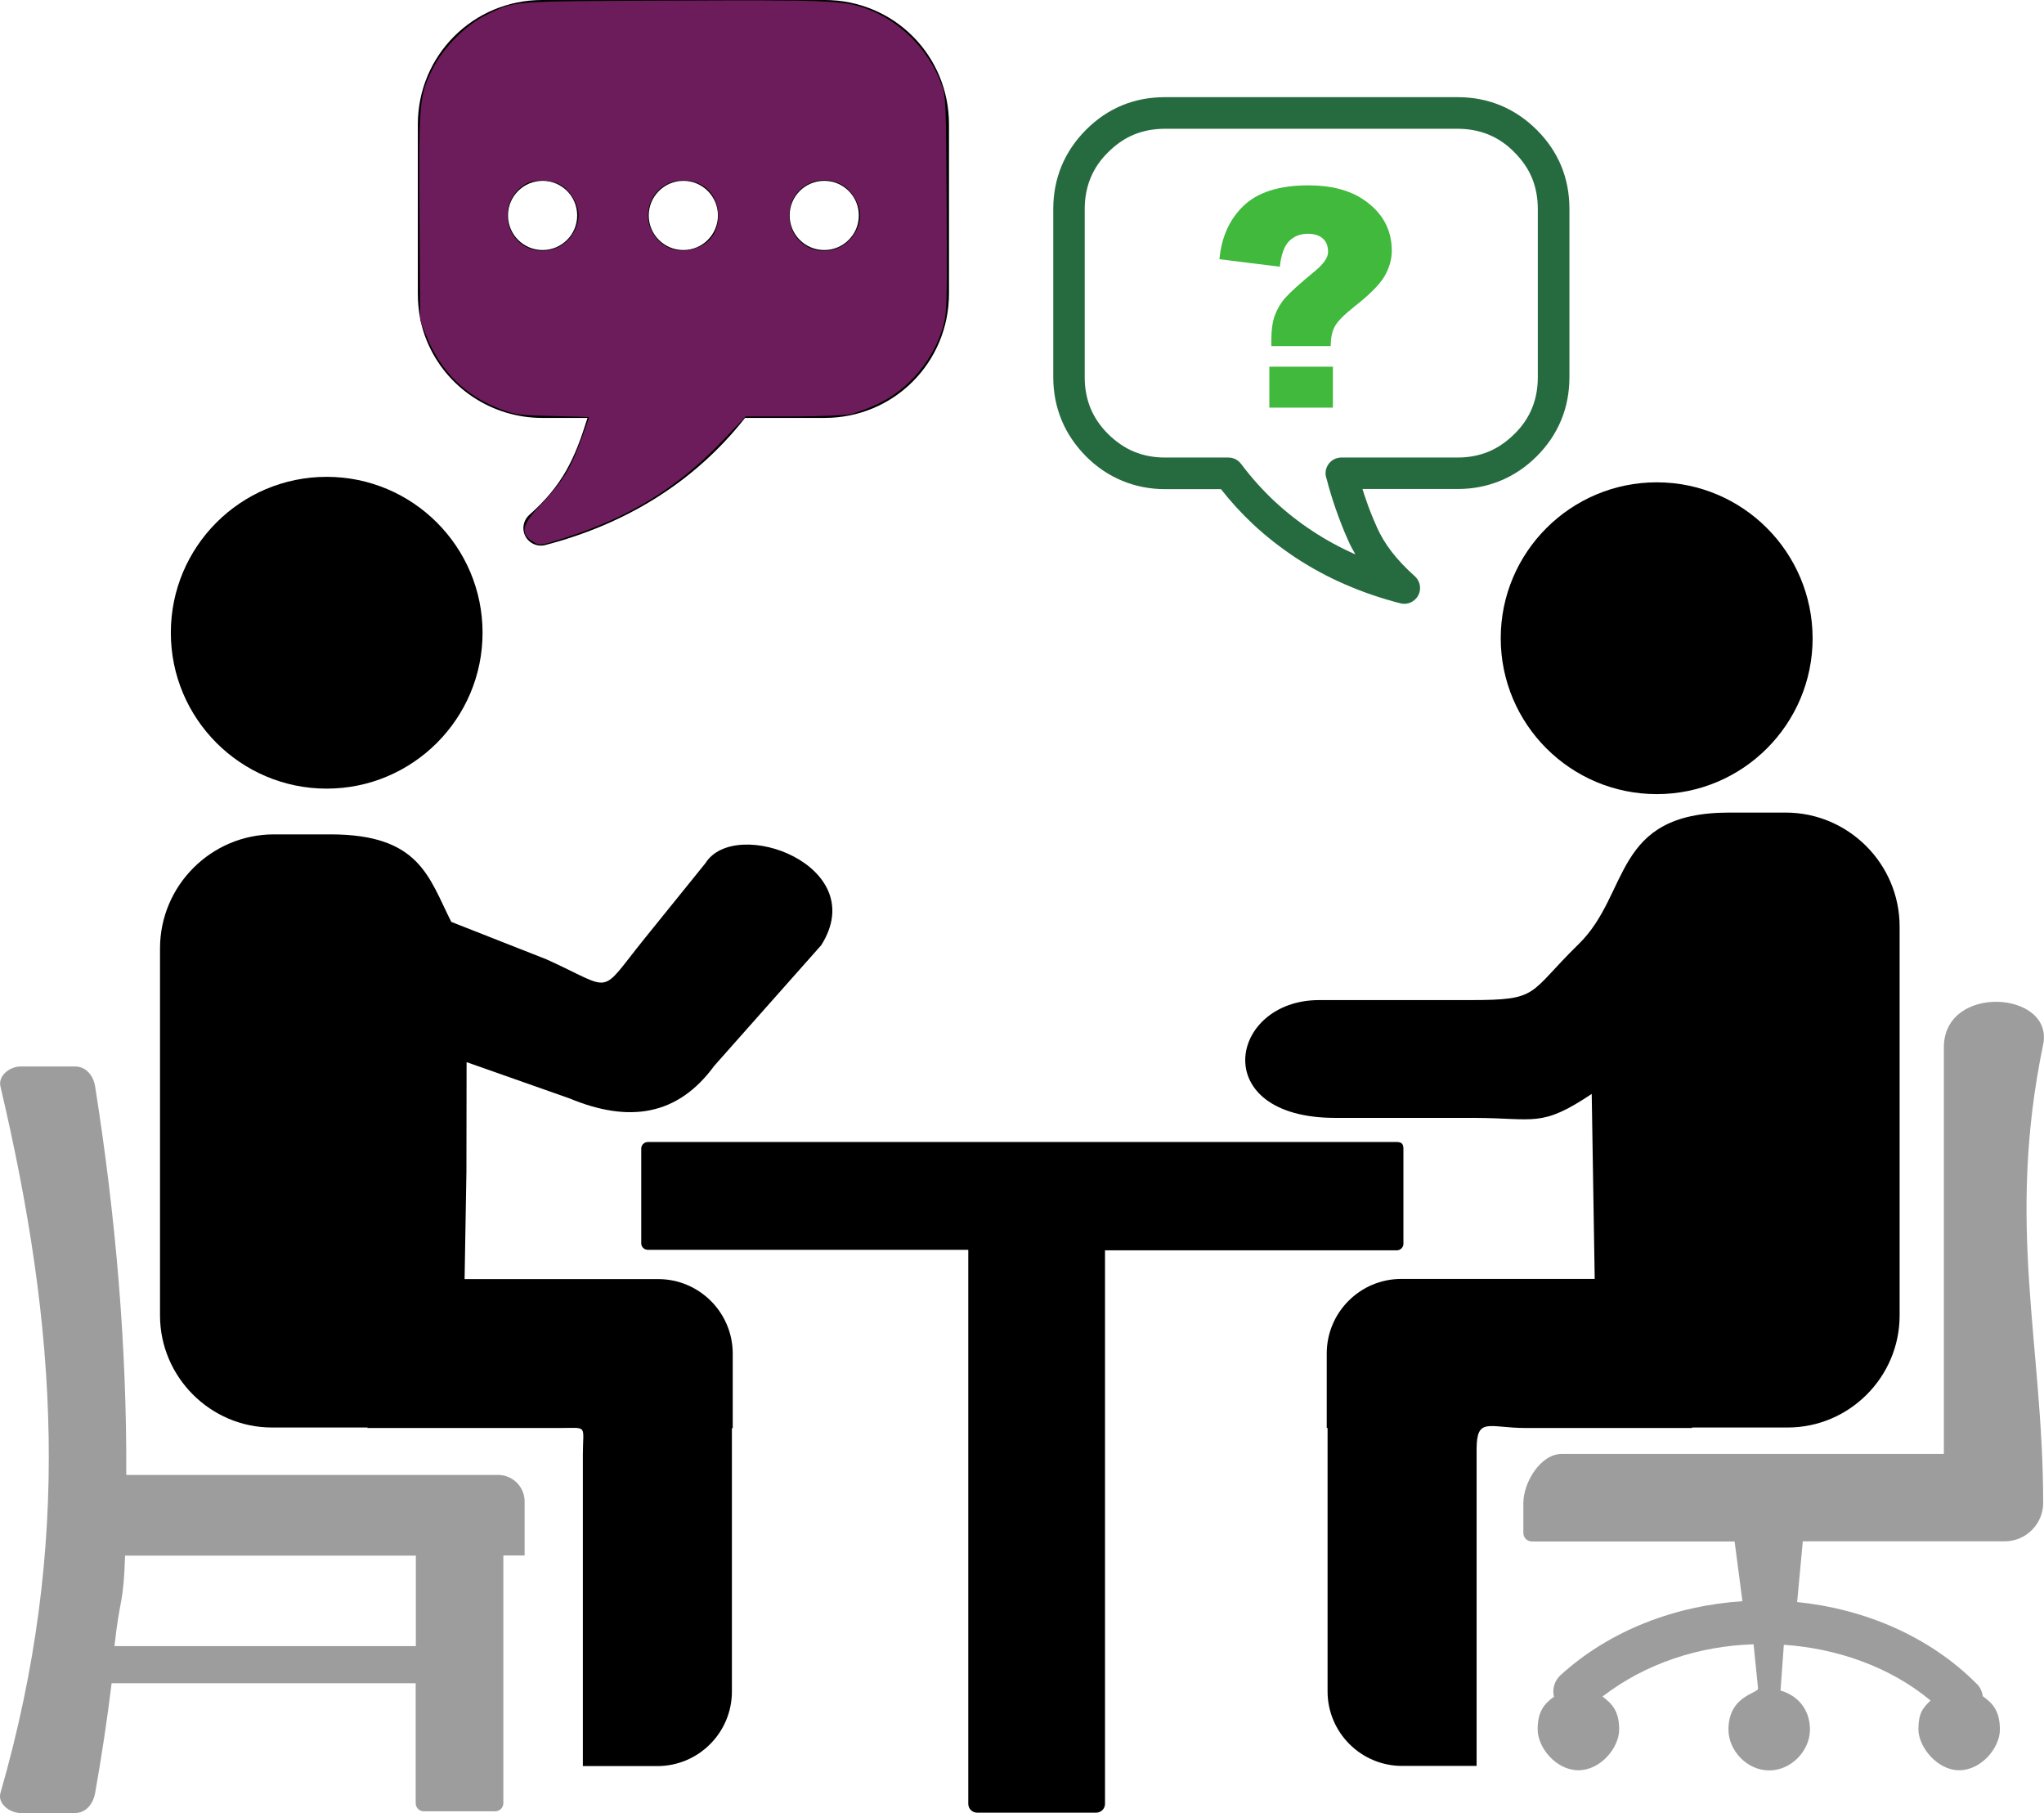
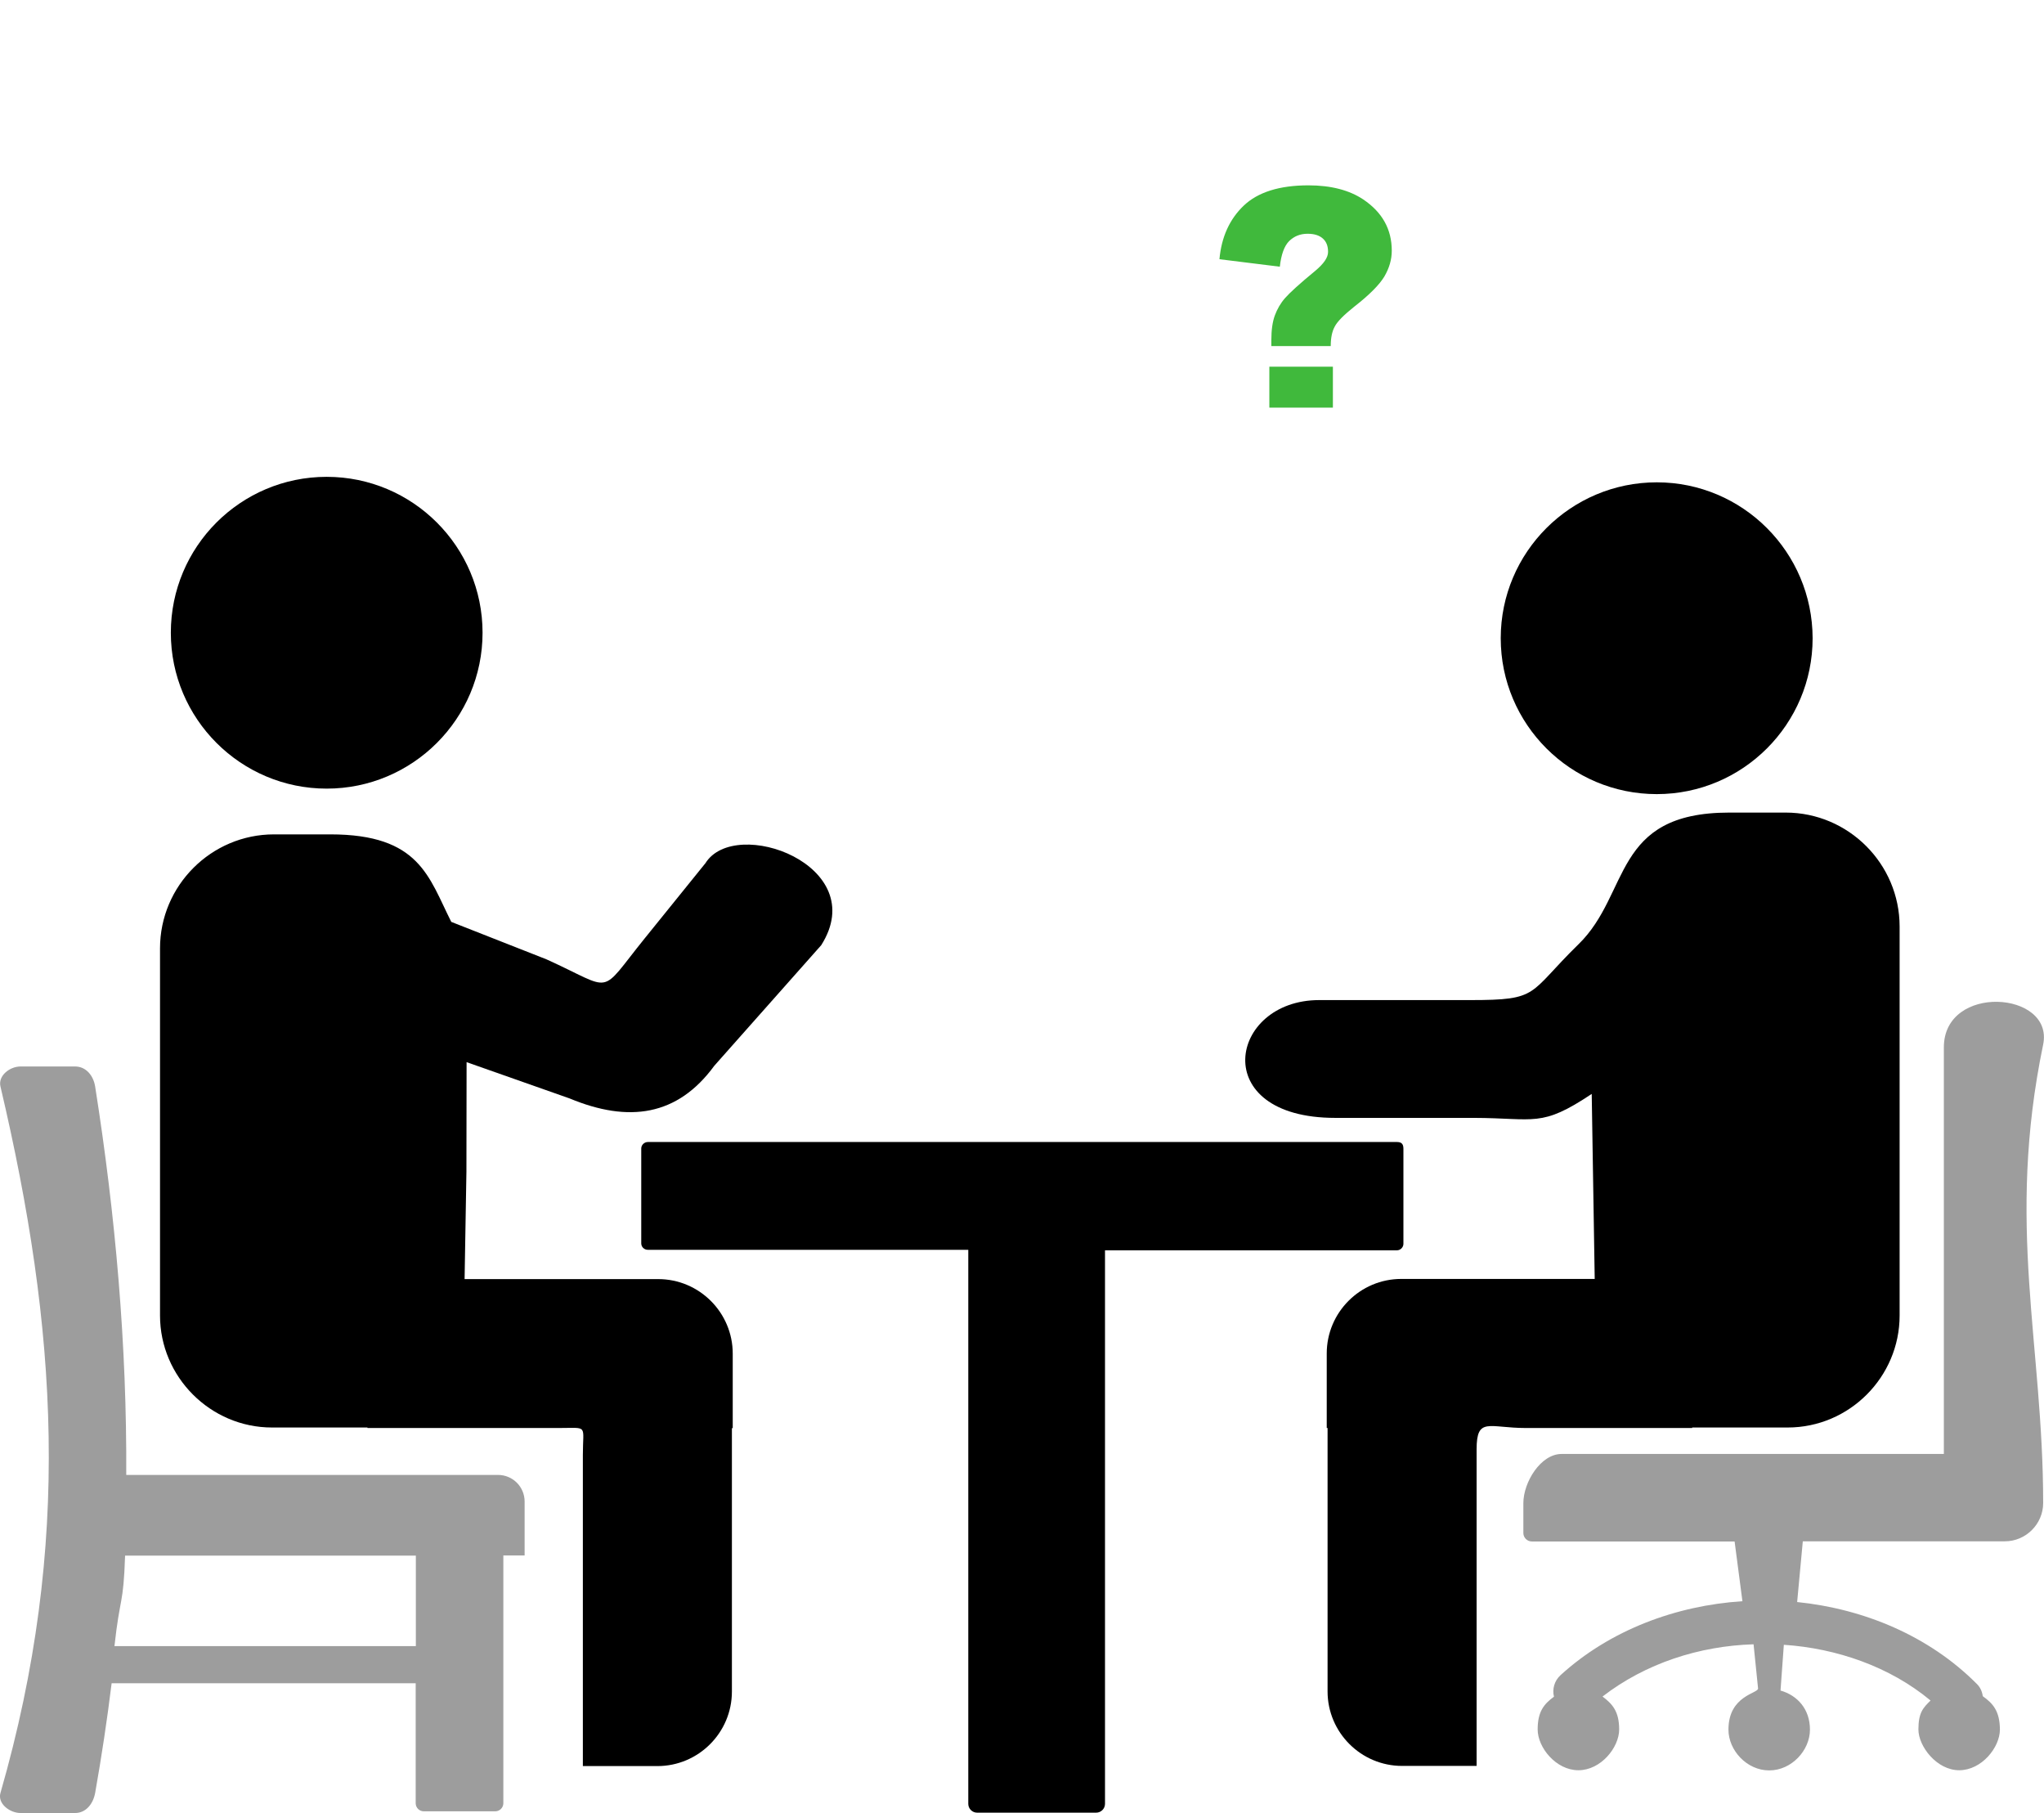
<svg xmlns="http://www.w3.org/2000/svg" xmlns:ns1="http://sodipodi.sourceforge.net/DTD/sodipodi-0.dtd" xmlns:ns2="http://www.inkscape.org/namespaces/inkscape" version="1.1" id="Layer_1" x="0px" y="0px" viewBox="0 0 122.88 108.98" style="enable-background:new 0 0 122.88 108.98" xml:space="preserve" ns1:docname="interview-icon.svg" ns2:version="1.0.2 (e86c8708, 2021-01-15)">
  <defs id="defs19" />
  <ns1:namedview pagecolor="#ffffff" bordercolor="#666666" borderopacity="1" objecttolerance="10" gridtolerance="10" guidetolerance="10" ns2:pageopacity="0" ns2:pageshadow="2" ns2:window-width="1920" ns2:window-height="1080" id="namedview17" showgrid="false" ns2:pagecheckerboard="true" ns2:zoom="8.0334141" ns2:cx="46.356958" ns2:cy="52.539576" ns2:window-x="0" ns2:window-y="141" ns2:window-maximized="0" ns2:current-layer="Layer_1" />
  <style type="text/css" id="style10">
	.st0{fill-rule:evenodd;clip-rule:evenodd;}
</style>
-   <path d="m 19.64,28.66 c 5.17,0 9.37,4.2 9.37,9.37 0,5.17 -4.2,9.37 -9.37,9.37 -5.17,0 -9.37,-4.2 -9.37,-9.37 0,-5.17 4.19,-9.37 9.37,-9.37 z" id="path87" />
+   <path d="m 19.64,28.66 c 5.17,0 9.37,4.2 9.37,9.37 0,5.17 -4.2,9.37 -9.37,9.37 -5.17,0 -9.37,-4.2 -9.37,-9.37 0,-5.17 4.19,-9.37 9.37,-9.37 " id="path87" />
  <path id="path83" d="M 1.24 64.1 C 0.58 64.1 -0.131 64.661 0.029 65.311 C 3.439 79.801 4.339 92.77 0.029 107.76 C -0.161 108.4 0.58 108.971 1.24 108.971 L 4.51 108.971 C 5.17 108.971 5.601 108.42 5.721 107.76 C 6.111 105.56 6.441 103.37 6.711 101.17 L 24.99 101.17 L 24.99 108.381 C 24.99 108.651 25.21 108.869 25.48 108.869 L 29.77 108.869 C 30.04 108.869 30.26 108.651 30.26 108.381 L 30.26 93.49 L 31.539 93.49 L 31.539 90.25 C 31.539 89.37 30.829 88.65 29.939 88.65 L 7.59 88.65 C 7.63 80.88 6.951 73.101 5.721 65.311 C 5.621 64.661 5.18 64.1 4.51 64.1 L 1.24 64.1 z M 7.52 93.5 L 25 93.5 L 25 98.939 L 6.881 98.939 C 7.211 95.909 7.42 96.54 7.52 93.5 z " style="fill:#9d9d9d;fill-opacity:1" />
  <path d="m 83.98,68.64 c -15.01,0 -45.03,0 -45.03,0 -0.22,0 -0.4,0.18 -0.4,0.39 v 5.7 c 0,0.22 0.18,0.39 0.4,0.39 h 19.26 v 33.3 c 0,0.29 0.24,0.53 0.53,0.53 h 7.16 c 0.29,0 0.53,-0.24 0.53,-0.53 V 75.15 h 17.55 c 0.21,0 0.39,-0.18 0.39,-0.39 v -5.7 c 0,-0.26 -0.072,-0.42 -0.39,-0.42 z" id="path81" ns1:nodetypes="ssssscsssscssss" style="fill:#000000;fill-opacity:1" />
  <path d="m 95.69,65.75 0.18,11.12 H 84.24 c -2.47,0 -4.48,2.01 -4.48,4.48 v 4.48 h 0.05 v 15.83 c 0,2.47 2.01,4.48 4.48,4.48 h 4.48 V 87.11 c 0,-1.97 0.74,-1.28 2.96,-1.28 h 10 V 85.8 h 5.74 c 3.71,0 6.73,-3.04 6.73,-6.73 V 55.69 c 0,-3.77 -3.08,-6.85 -6.85,-6.85 h -3.39 c -7.05,0 -5.93,4.86 -9.06,7.91 -3.08,3.01 -2.31,3.36 -6.52,3.36 H 79.3 c -5.42,0 -6.74,7.08 0.97,7.08 h 8.32 c 3.72,0.01 4.04,0.6 7.1,-1.44 z" id="path79" />
  <path d="m 99.6,28.99 c -5.17,0 -9.38,4.2 -9.38,9.37 0,5.17 4.2,9.37 9.38,9.37 5.17,0 9.37,-4.2 9.37,-9.37 -0.01,-5.17 -4.2,-9.37 -9.37,-9.37 z" id="path77" />
  <path d="m 119.2,101.95 c -0.04,-0.28 -0.15,-0.54 -0.37,-0.75 -2.87,-2.88 -6.78,-4.5 -10.79,-4.91 l 0.34,-3.65 h 12.15 c 1.26,0 2.3,-1.04 2.3,-2.3 0,-9.54 -2.25,-16.71 0,-27.56 0.66,-3.22 -5.97,-3.68 -5.97,0.17 V 87.39 H 93.88 c -1.26,0 -2.3,1.7 -2.3,2.96 v 1.79 c 0,0.28 0.23,0.51 0.51,0.51 h 12.19 l 0.47,3.59 c -3.99,0.26 -7.96,1.73 -10.94,4.45 -0.37,0.34 -0.5,0.84 -0.39,1.29 -0.6,0.44 -0.98,0.89 -0.98,1.97 0,1.08 1.1,2.45 2.45,2.45 1.35,0 2.45,-1.37 2.45,-2.45 0,-1.08 -0.4,-1.53 -1,-1.98 2.59,-2 5.82,-3.04 9.08,-3.14 l 0.27,2.65 c 0.03,0.31 -1.78,0.41 -1.78,2.48 0,1.24 1.1,2.45 2.45,2.45 1.35,0 2.45,-1.21 2.45,-2.45 0,-1.23 -0.75,-2.06 -1.77,-2.35 l 0.2,-2.75 c 3.16,0.21 6.37,1.31 8.82,3.35 -0.45,0.44 -0.73,0.73 -0.73,1.74 0,1.01 1.1,2.45 2.45,2.45 1.35,0 2.45,-1.37 2.45,-2.45 -0.01,-1.1 -0.41,-1.56 -1.03,-2 z" id="path75" style="fill:#9d9d9d;fill-opacity:1" />
-   <path id="path73" d="M 32.6 0 C 28.45 0 25.119 3.33 25.119 7.48 L 25.119 17.631 C 25.119 18.661 25.3 19.62 25.67 20.51 C 26.83 23.31 29.58 25.119 32.6 25.119 L 35.32 25.119 C 34.56 27.569 33.83 29.169 31.82 30.949 C 31.39 31.339 31.34 31.999 31.73 32.439 C 32 32.739 32.409 32.86 32.779 32.76 C 37.549 31.52 41.709 29.029 44.789 25.119 L 49.57 25.119 C 53.73 25.119 57.051 21.791 57.051 17.631 L 57.051 7.48 C 57.051 3.32 53.73 0 49.57 0 L 32.6 0 z M 32.619 10.869 C 33.769 10.869 34.699 11.799 34.699 12.949 C 34.699 14.099 33.769 15.029 32.619 15.029 C 31.469 15.029 30.539 14.099 30.539 12.949 C 30.539 11.799 31.469 10.869 32.619 10.869 z M 41.08 10.869 C 42.23 10.869 43.16 11.799 43.16 12.949 C 43.16 14.099 42.23 15.029 41.08 15.029 C 39.93 15.029 39 14.099 39 12.949 C 39 11.799 39.94 10.869 41.08 10.869 z M 49.551 10.869 C 50.701 10.869 51.631 11.799 51.631 12.949 C 51.631 14.099 50.701 15.029 49.551 15.029 C 48.401 15.029 47.471 14.099 47.471 12.949 C 47.471 11.799 48.401 10.869 49.551 10.869 z " />
  <path d="m 76.31,22.04 h 3.82 v 2.46 h -3.82 z" id="path65" style="fill:#40b93c;fill-opacity:1" />
-   <path id="path63" d="M 70.039 5.84 C 69.119 5.84 68.261 6 67.461 6.33 C 66.661 6.66 65.939 7.151 65.289 7.801 C 64.639 8.451 64.15 9.181 63.82 9.971 C 63.49 10.771 63.32 11.631 63.32 12.551 L 63.32 22.67 C 63.32 23.59 63.49 24.45 63.82 25.25 C 64.15 26.05 64.639 26.77 65.289 27.43 C 65.939 28.08 66.671 28.57 67.471 28.9 C 68.271 29.23 69.129 29.4 70.039 29.4 L 73.4 29.4 C 73.99 30.15 74.621 30.84 75.301 31.48 C 76.101 32.23 76.971 32.91 77.891 33.52 C 78.821 34.13 79.81 34.669 80.85 35.119 C 81.9 35.579 83.01 35.96 84.18 36.26 C 84.51 36.35 84.881 36.251 85.131 35.971 C 85.481 35.581 85.441 34.981 85.051 34.631 C 84.501 34.141 84.04 33.65 83.66 33.16 C 83.29 32.68 83 32.19 82.77 31.68 L 82.77 31.67 C 82.52 31.12 82.299 30.57 82.109 30 C 82.039 29.8 81.97 29.601 81.91 29.391 L 87.641 29.391 C 88.561 29.391 89.411 29.221 90.211 28.891 C 91.011 28.561 91.741 28.07 92.391 27.42 C 93.041 26.77 93.529 26.04 93.859 25.24 C 94.189 24.44 94.35 23.58 94.35 22.66 L 94.35 12.561 C 94.35 11.641 94.189 10.78 93.859 9.98 C 93.529 9.18 93.041 8.461 92.391 7.811 C 91.741 7.161 91.011 6.67 90.221 6.34 C 89.421 6.01 88.561 5.84 87.641 5.84 L 80.41 5.84 L 74.74 5.84 L 70.039 5.84 z M 70.029 7.74 L 74.73 7.74 L 80.4 7.74 L 87.631 7.74 C 88.311 7.74 88.93 7.86 89.49 8.09 C 90.05 8.32 90.569 8.67 91.039 9.15 C 91.509 9.62 91.87 10.139 92.1 10.699 C 92.33 11.259 92.449 11.881 92.449 12.561 L 92.449 22.68 C 92.449 23.36 92.33 23.979 92.1 24.539 C 91.87 25.099 91.519 25.62 91.039 26.09 C 90.559 26.56 90.04 26.92 89.48 27.15 C 88.92 27.38 88.301 27.5 87.631 27.5 L 80.641 27.5 C 80.111 27.5 79.689 27.929 79.689 28.449 C 79.689 28.559 79.71 28.67 79.75 28.77 C 79.91 29.4 80.101 30.019 80.311 30.619 C 80.531 31.249 80.769 31.859 81.029 32.439 C 81.159 32.739 81.31 33.03 81.48 33.32 C 80.57 32.92 79.71 32.45 78.92 31.93 C 78.08 31.38 77.31 30.77 76.59 30.1 C 75.87 29.42 75.209 28.681 74.609 27.881 C 74.419 27.631 74.14 27.5 73.85 27.5 L 70.029 27.5 C 69.359 27.5 68.74 27.38 68.18 27.15 C 67.62 26.92 67.099 26.56 66.619 26.09 C 66.149 25.62 65.791 25.099 65.561 24.539 C 65.331 23.979 65.211 23.36 65.211 22.68 L 65.211 12.561 C 65.211 11.881 65.331 11.259 65.561 10.699 C 65.791 10.139 66.139 9.62 66.619 9.15 C 67.089 8.68 67.61 8.32 68.17 8.09 C 68.73 7.86 69.349 7.74 70.029 7.74 z " style="fill:#266b3f;fill-opacity:1" />
  <path d="m 80,20.8 h -3.57 v -0.36 c 0,-0.61 0.07,-1.1 0.21,-1.48 0.14,-0.38 0.34,-0.73 0.61,-1.04 0.27,-0.31 0.88,-0.87 1.83,-1.65 0.5,-0.42 0.76,-0.79 0.76,-1.13 0,-0.35 -0.1,-0.61 -0.31,-0.8 -0.21,-0.19 -0.51,-0.29 -0.92,-0.29 -0.45,0 -0.81,0.15 -1.11,0.44 -0.29,0.29 -0.48,0.81 -0.56,1.54 l -3.63,-0.45 c 0.12,-1.33 0.61,-2.41 1.46,-3.22 0.85,-0.81 2.15,-1.22 3.89,-1.22 1.36,0 2.46,0.29 3.3,0.85 1.14,0.77 1.71,1.79 1.71,3.08 0,0.53 -0.15,1.04 -0.44,1.54 -0.29,0.49 -0.89,1.1 -1.8,1.81 -0.63,0.5 -1.03,0.9 -1.19,1.21 C 80.08,19.92 80,20.31 80,20.8 Z" id="path59" style="fill:#40b93c;fill-opacity:1" />
  <path d="m 28.04,70.43 -0.11,6.45 h 11.64 c 2.47,0 4.48,2.01 4.48,4.48 v 4.48 H 44 v 15.83 c 0,2.47 -2.01,4.48 -4.48,4.48 h -4.48 v -18.7 c 0,-1.85 0.35,-1.62 -1.44,-1.62 H 22.09 V 85.8 h -5.74 c -3.7,0 -6.73,-3.04 -6.73,-6.73 V 57 c 0,-3.77 3.08,-6.85 6.85,-6.85 h 3.39 c 5.38,0 5.91,2.57 7.27,5.26 l 5.72,2.25 c 4.14,1.87 3.08,2.24 5.9,-1.25 l 3.66,-4.53 c 1.79,-2.86 10,0.13 6.96,4.93 l -6.43,7.25 c -2.21,3.02 -5.14,3.44 -8.7,1.96 l -6.19,-2.18 z" id="path12" />
-   <path style="stroke:none;stroke-width:0.249;stroke-dasharray:none;fill-opacity:1;stroke-miterlimit:4;stroke-dashoffset:0;fill-rule:nonzero;fill:#6c1c5b" d="m 32.104,32.597 c -0.85,-0.487 -0.766,-1.018 0.348,-2.192 1.062,-1.118 1.6,-1.873 2.04,-2.859 0.257,-0.577 0.91,-2.345 0.91,-2.466 0,-0.017 -0.966,-0.05 -2.147,-0.075 -1.959,-0.041 -2.229,-0.074 -3.078,-0.381 -2.191,-0.792 -3.726,-2.315 -4.598,-4.559 l -0.32,-0.824 -0.039,-6.22 c -0.043,-6.983 -0.017,-7.27 0.816,-8.936 0.598,-1.195 2.008,-2.614 3.142,-3.16 1.85,-0.892 1.208,-0.841 11.203,-0.888 9.35,-0.044 10.317,-0.005 11.654,0.465 2.038,0.716 3.776,2.444 4.546,4.521 0.284,0.766 0.288,0.842 0.327,7.209 0.034,5.625 0.014,6.534 -0.163,7.22 -0.531,2.059 -2.043,3.907 -3.935,4.81 -0.571,0.273 -1.336,0.557 -1.699,0.632 -0.363,0.075 -1.924,0.136 -3.47,0.136 h -2.811 l -1.321,1.389 c -2.709,2.847 -5.562,4.623 -9.443,5.877 -1.54,0.498 -1.604,0.508 -1.963,0.302 z m 1.626,-17.835 c 0.604,-0.354 1.05,-1.13 1.05,-1.826 0,-0.649 -0.493,-1.487 -1.067,-1.814 -0.575,-0.327 -1.508,-0.373 -2.036,-0.1 -1.325,0.685 -1.576,2.496 -0.487,3.514 0.661,0.618 1.712,0.712 2.54,0.227 z m 8.35,0.052 c 0.731,-0.354 1.098,-0.975 1.098,-1.858 0,-1.251 -0.864,-2.116 -2.113,-2.116 -1.818,0 -2.769,2.093 -1.589,3.496 0.634,0.753 1.651,0.94 2.604,0.478 z m 8.579,-0.052 c 0.604,-0.354 1.05,-1.13 1.05,-1.826 0,-0.649 -0.493,-1.487 -1.067,-1.814 -1.457,-0.829 -3.194,0.167 -3.194,1.831 0,1.685 1.745,2.669 3.211,1.81 z" id="path97" />
</svg>